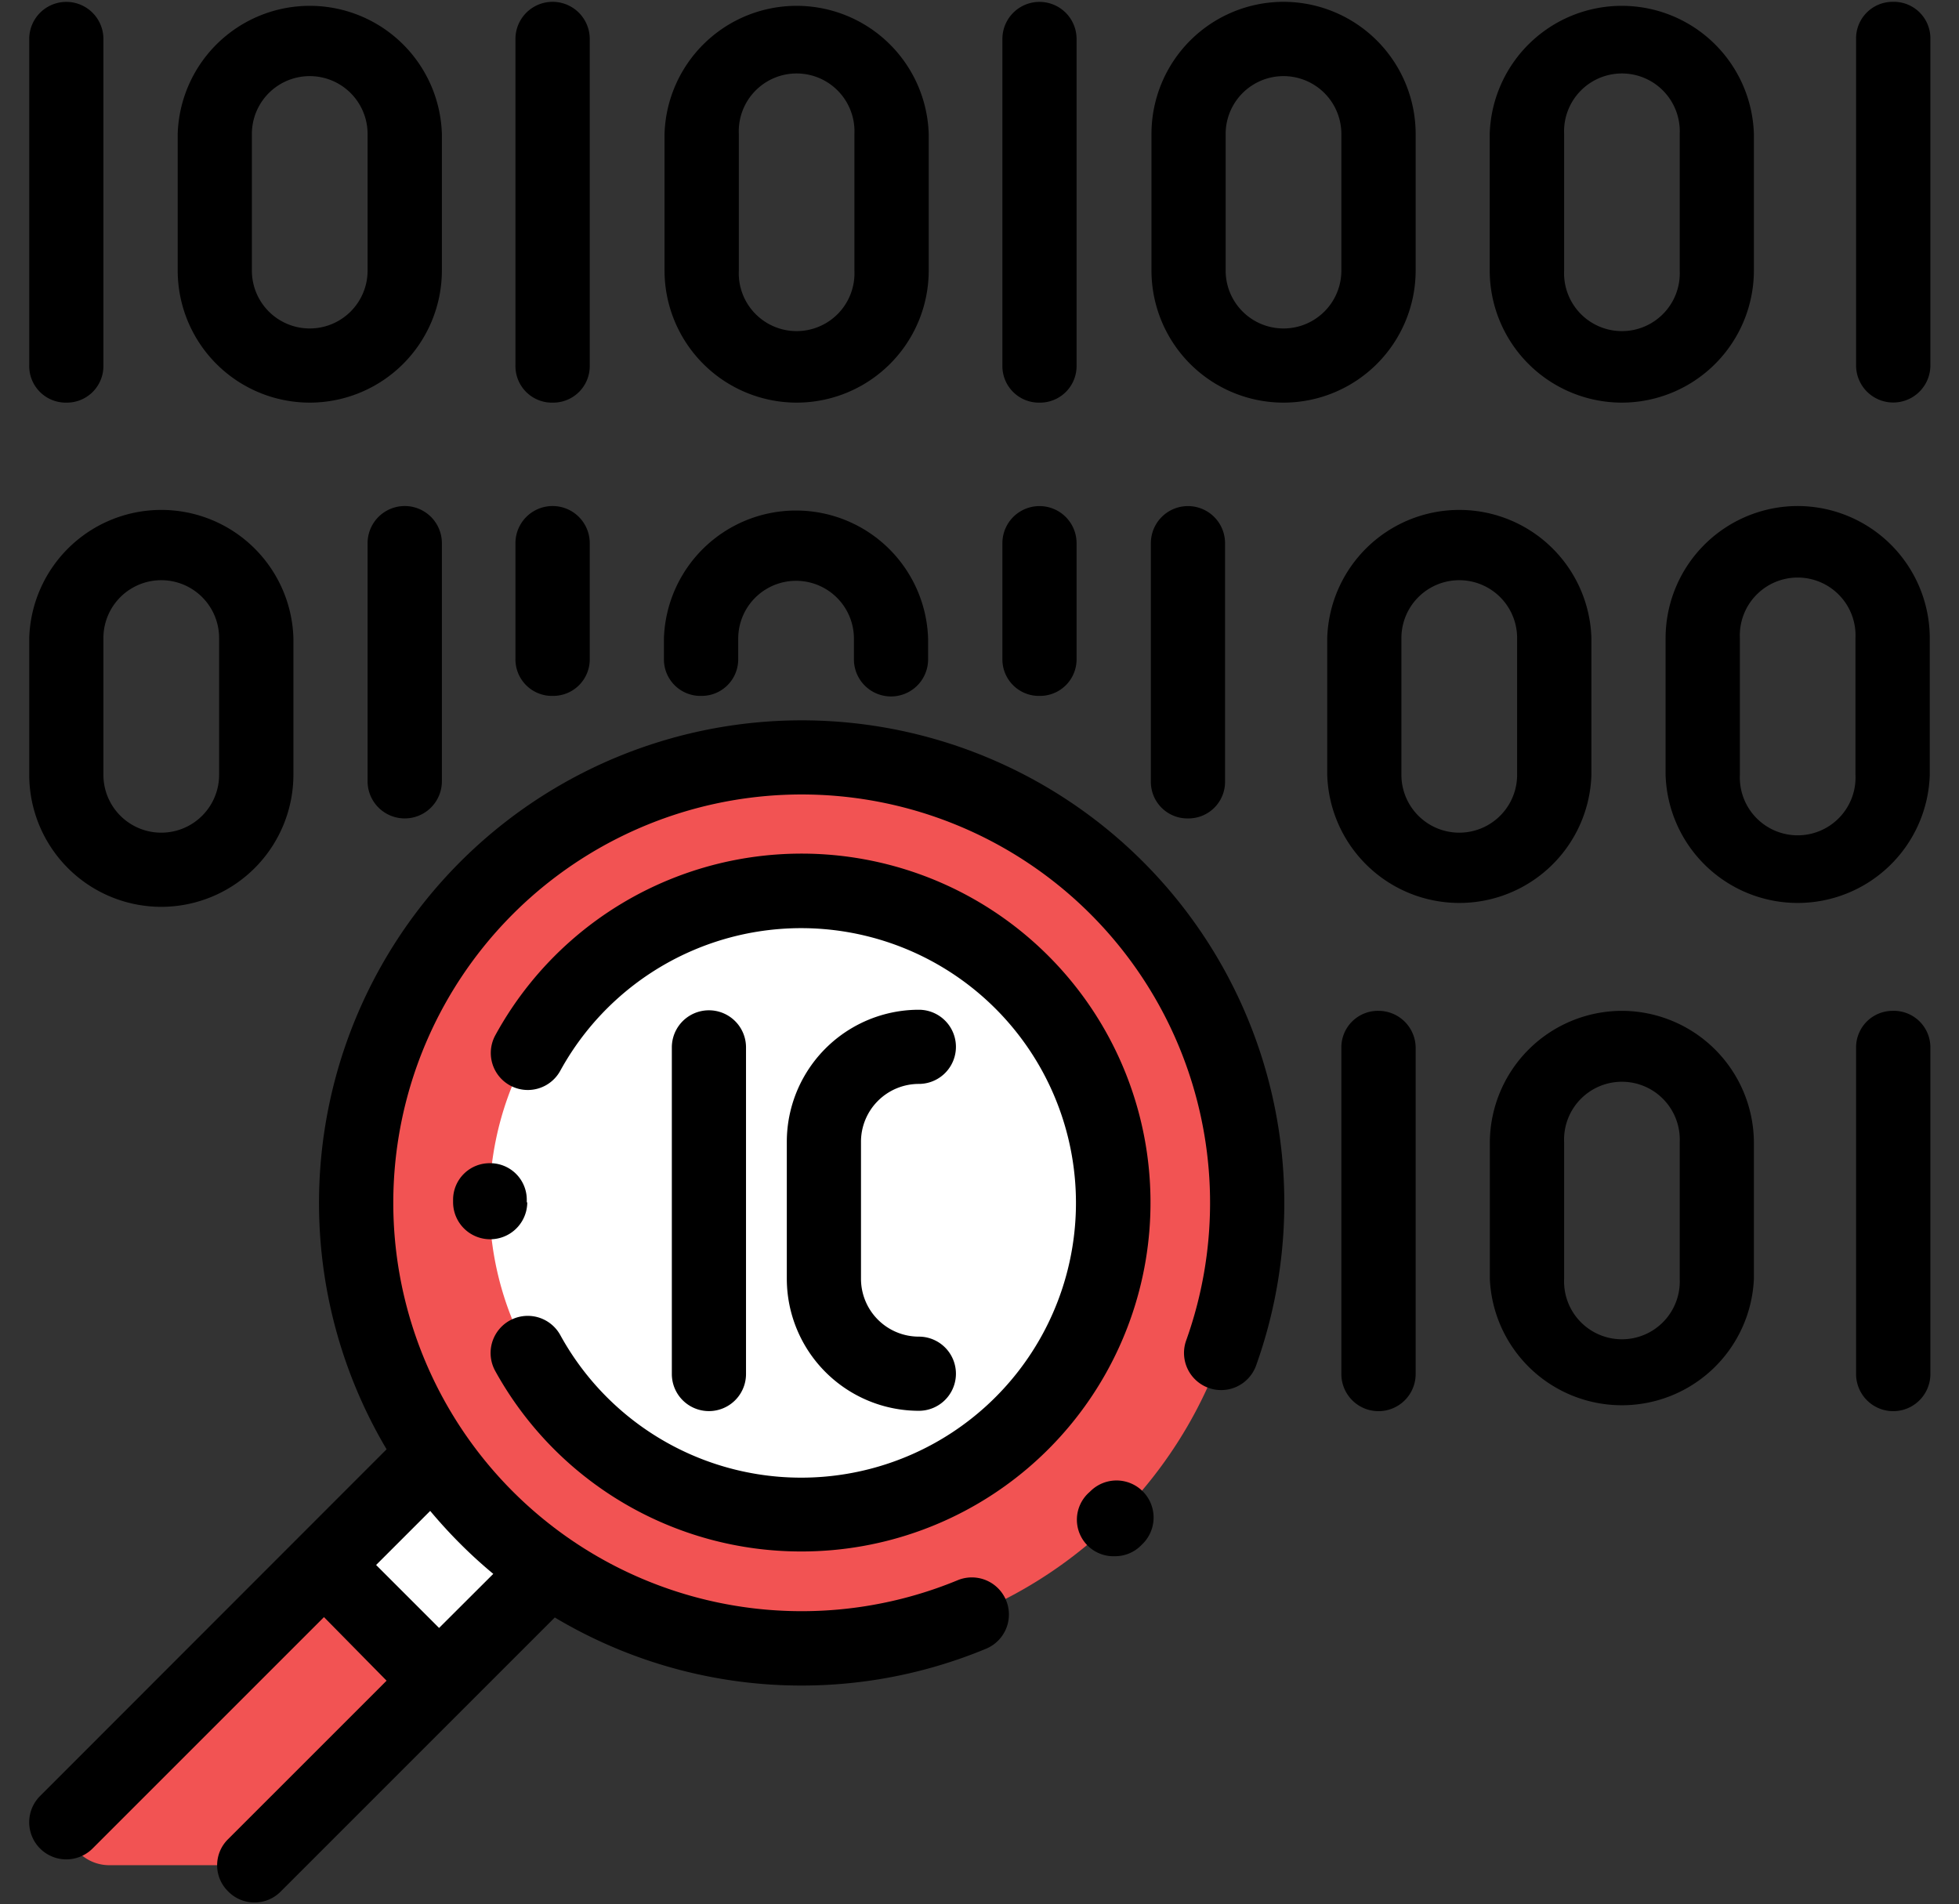
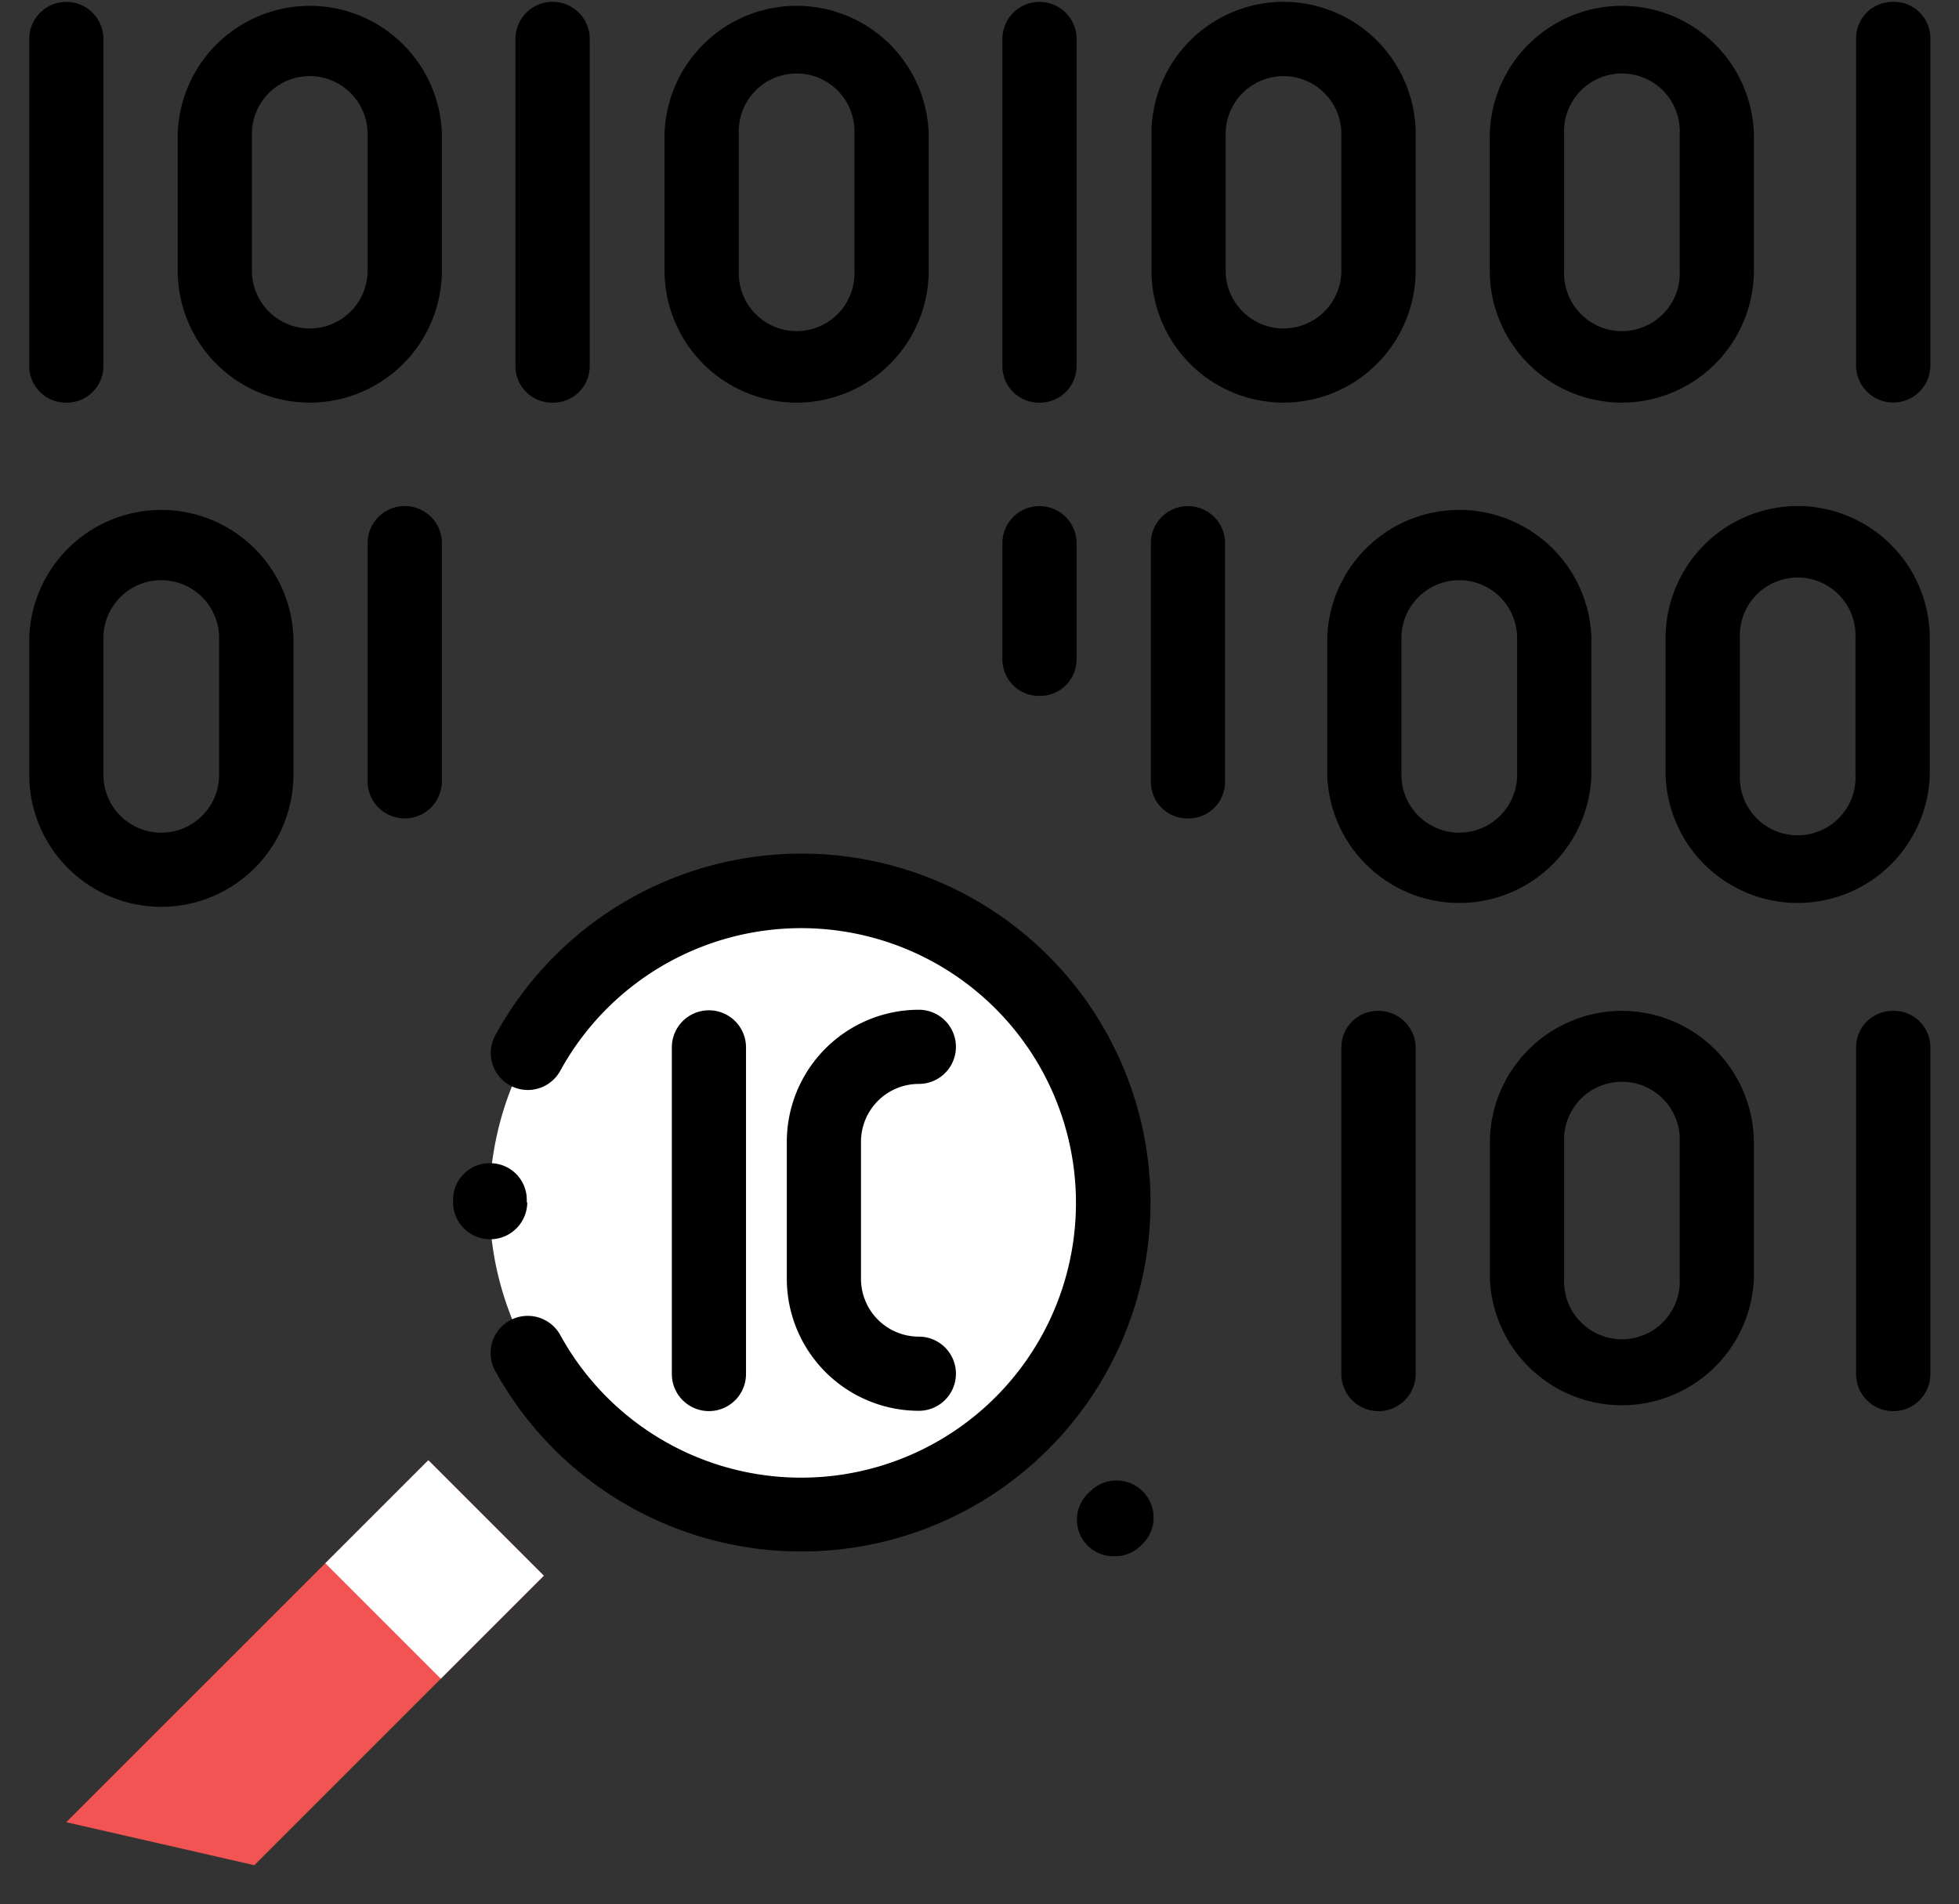
<svg xmlns="http://www.w3.org/2000/svg" id="Layer_1" data-name="Layer 1" viewBox="0 0 160.84 156.34">
  <rect x="0" y="0" width="160.84" height="156.34" fill="#333333" stroke="none" />
  <defs>
    <style>.cls-1{fill:#f25353;}.cls-2{fill:#fff;}</style>
  </defs>
-   <path class="cls-1" d="M20.88,153.15l23.77-23.77-9.48-9.48L5.44,149.62h0A3.53,3.53,0,0,0,9,153.15Z" />
+   <path class="cls-1" d="M20.88,153.15l23.77-23.77-9.48-9.48L5.44,149.62h0Z" />
  <rect class="cls-2" x="29.7" y="122.17" width="11.96" height="13.41" transform="translate(-80.68 62.97) rotate(-45)" />
-   <path class="cls-1" d="M40,124.61a36.58,36.58,0,1,1,51.72,0A36.57,36.57,0,0,1,40,124.61Z" />
  <path class="cls-2" d="M65.81,124.35a25.61,25.61,0,1,1,25.6-25.61A25.61,25.61,0,0,1,65.81,124.35Z" />
  <path d="M89.52,122.45l-.13.12a3,3,0,0,0,2.15,5.21,3,3,0,0,0,2.14-.88l.14-.14a3,3,0,1,0-4.3-4.31Z" />
-   <path d="M93.82,70.73A39.63,39.63,0,0,0,31.74,119L3.29,147.47a3,3,0,0,0,4.31,4.31l19-19L31.74,138l-13,13a3,3,0,0,0,0,4.31,3,3,0,0,0,2.15.9,3,3,0,0,0,2.16-.9l22.5-22.5a39.49,39.49,0,0,0,35.4,2.57,3,3,0,1,0-2.32-5.63,33.53,33.53,0,1,1,18.76-19.69,3,3,0,0,0,5.74,2.06,39.63,39.63,0,0,0-9.3-41.38ZM36.05,133.67l-5.17-5.17,4.44-4.44c.78.93,1.6,1.83,2.47,2.7s1.77,1.69,2.71,2.47Z" />
  <path d="M43.25,98.74v-.16a3,3,0,0,0-3-3.07h0a3,3,0,0,0-3.05,3v.2a3,3,0,1,0,6.09,0Z" />
  <path d="M65.81,127.39A28.65,28.65,0,1,0,40.67,85,3,3,0,0,0,46,87.92a22.56,22.56,0,1,1,0,21.7,3.05,3.05,0,0,0-5.34,2.95A28.67,28.67,0,0,0,65.81,127.39Z" />
  <path d="M5.44,33.06a3,3,0,0,0,3.05-3V3.2a3,3,0,1,0-6.09,0V30A3,3,0,0,0,5.44,33.06Z" />
  <path d="M25.43,33.06A10.86,10.86,0,0,0,36.28,22.22V11a10.85,10.85,0,0,0-21.69,0V22.22A10.85,10.85,0,0,0,25.43,33.06ZM20.68,11a4.75,4.75,0,0,1,9.5,0V22.22a4.75,4.75,0,0,1-9.5,0Z" />
  <path d="M45.42,33.06a3,3,0,0,0,3-3V3.2a3,3,0,1,0-6.1,0V30A3,3,0,0,0,45.42,33.06Z" />
  <path d="M65.41,33.06A10.85,10.85,0,0,0,76.25,22.22V11a10.85,10.85,0,0,0-21.69,0V22.22A10.86,10.86,0,0,0,65.41,33.06ZM60.66,11a4.75,4.75,0,1,1,9.49,0V22.22a4.75,4.75,0,1,1-9.49,0Z" />
  <path d="M85.39,33.06a3,3,0,0,0,3-3V3.2a3,3,0,1,0-6.09,0V30A3,3,0,0,0,85.39,33.06Z" />
  <path d="M155.39.15a3,3,0,0,0-3,3.05V30a3.05,3.05,0,0,0,6.1,0V3.2A3,3,0,0,0,155.39.15Z" />
  <path d="M105.38,33.06a10.86,10.86,0,0,0,10.85-10.84V11A10.86,10.86,0,0,0,105.38.15h0A10.85,10.85,0,0,0,94.54,11V22.22A10.85,10.85,0,0,0,105.38,33.06ZM100.63,11a4.75,4.75,0,1,1,9.5,0V22.22a4.75,4.75,0,0,1-9.5,0Z" />
  <path d="M133.16,33.06A10.86,10.86,0,0,0,144,22.22V11a10.85,10.85,0,0,0-21.69,0V22.22A10.86,10.86,0,0,0,133.16,33.06ZM128.42,11a4.75,4.75,0,1,1,9.49,0V22.22a4.75,4.75,0,1,1-9.49,0Z" />
  <path d="M30.18,44.6V64.15a3,3,0,1,0,6.1,0V44.6a3.05,3.05,0,0,0-6.1,0Z" />
  <path d="M13.24,74.46A10.86,10.86,0,0,0,24.09,63.62V52.39a10.85,10.85,0,0,0-21.69,0V63.62A10.85,10.85,0,0,0,13.24,74.46ZM8.49,52.39a4.75,4.75,0,0,1,9.5,0V63.62a4.75,4.75,0,1,1-9.5,0Z" />
-   <path d="M45.42,57.14a3,3,0,0,0,3-3V44.6a3.05,3.05,0,1,0-6.1,0v9.49A3,3,0,0,0,45.42,57.14Z" />
-   <path d="M57.61,57.14a3,3,0,0,0,3-3v-1.7a4.75,4.75,0,0,1,9.5,0v1.7a3,3,0,1,0,6.09,0v-1.7a10.85,10.85,0,0,0-21.69,0v1.7A3,3,0,0,0,57.61,57.14Z" />
  <path d="M85.39,57.14a3,3,0,0,0,3-3V44.6a3,3,0,1,0-6.09,0v9.49A3,3,0,0,0,85.39,57.14Z" />
  <path d="M97.58,67.2a3,3,0,0,0,3-3V44.6a3,3,0,1,0-6.09,0V64.15A3,3,0,0,0,97.58,67.2Z" />
  <path d="M147.59,41.55a10.86,10.86,0,0,0-10.84,10.84V63.62a10.85,10.85,0,0,0,21.69,0V52.39A10.86,10.86,0,0,0,147.59,41.55Zm4.75,22.07a4.75,4.75,0,1,1-9.49,0V52.39a4.75,4.75,0,1,1,9.49,0Z" />
  <path d="M130.66,63.62V52.39a10.85,10.85,0,0,0-21.69,0V63.62a10.85,10.85,0,0,0,21.69,0Zm-6.1,0a4.75,4.75,0,1,1-9.5,0V52.39a4.75,4.75,0,1,1,9.5,0Z" />
  <path d="M61.25,112.81V86a3,3,0,0,0-6.09,0v26.82a3,3,0,1,0,6.09,0Z" />
  <path d="M75.44,89a3,3,0,1,0,0-6.09A10.85,10.85,0,0,0,64.6,93.79V105a10.85,10.85,0,0,0,10.84,10.84,3,3,0,1,0,0-6.09A4.75,4.75,0,0,1,70.69,105V93.79A4.75,4.75,0,0,1,75.44,89Z" />
  <path d="M113.18,83a3,3,0,0,0-3.05,3v26.82a3.05,3.05,0,1,0,6.1,0V86A3.05,3.05,0,0,0,113.18,83Z" />
  <path d="M155.39,83a3,3,0,0,0-3,3v26.82a3,3,0,0,0,6.1,0V86A3,3,0,0,0,155.39,83Z" />
  <path d="M133.16,83a10.86,10.86,0,0,0-10.84,10.84V105A10.85,10.85,0,0,0,144,105V93.79A10.86,10.86,0,0,0,133.16,83ZM137.91,105a4.75,4.75,0,1,1-9.49,0V93.79a4.75,4.75,0,1,1,9.49,0Z" />
</svg>